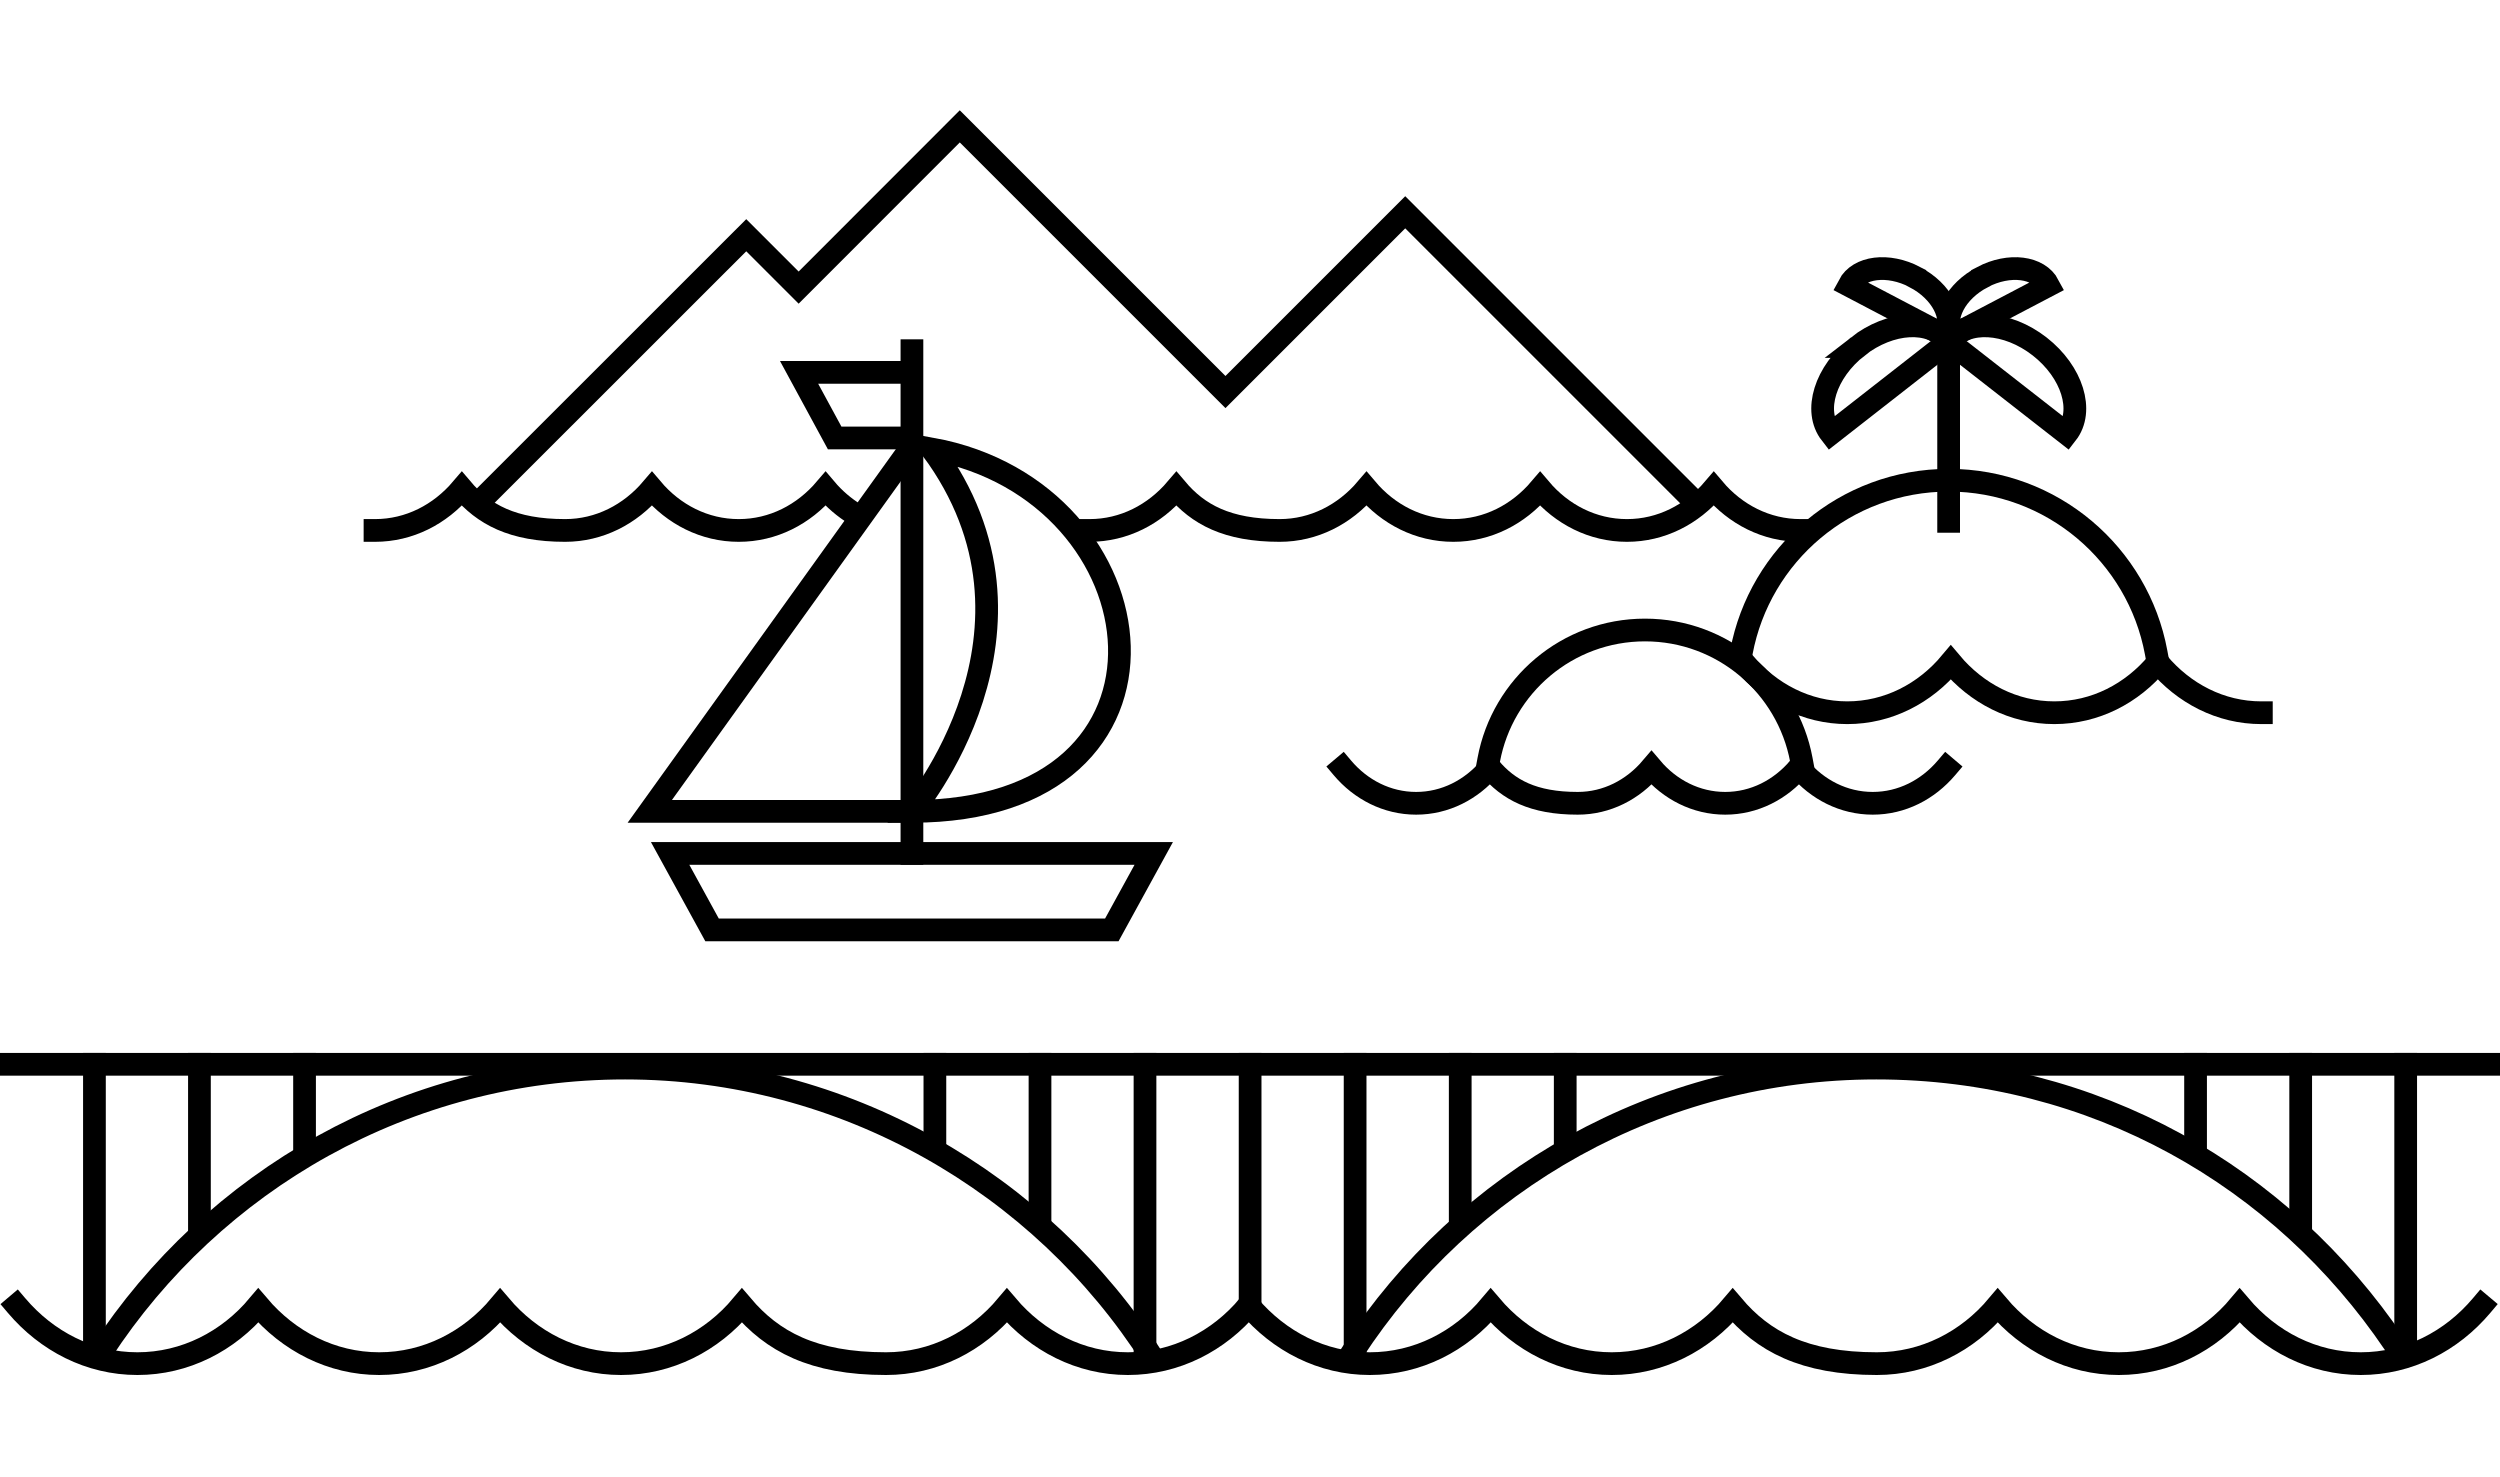
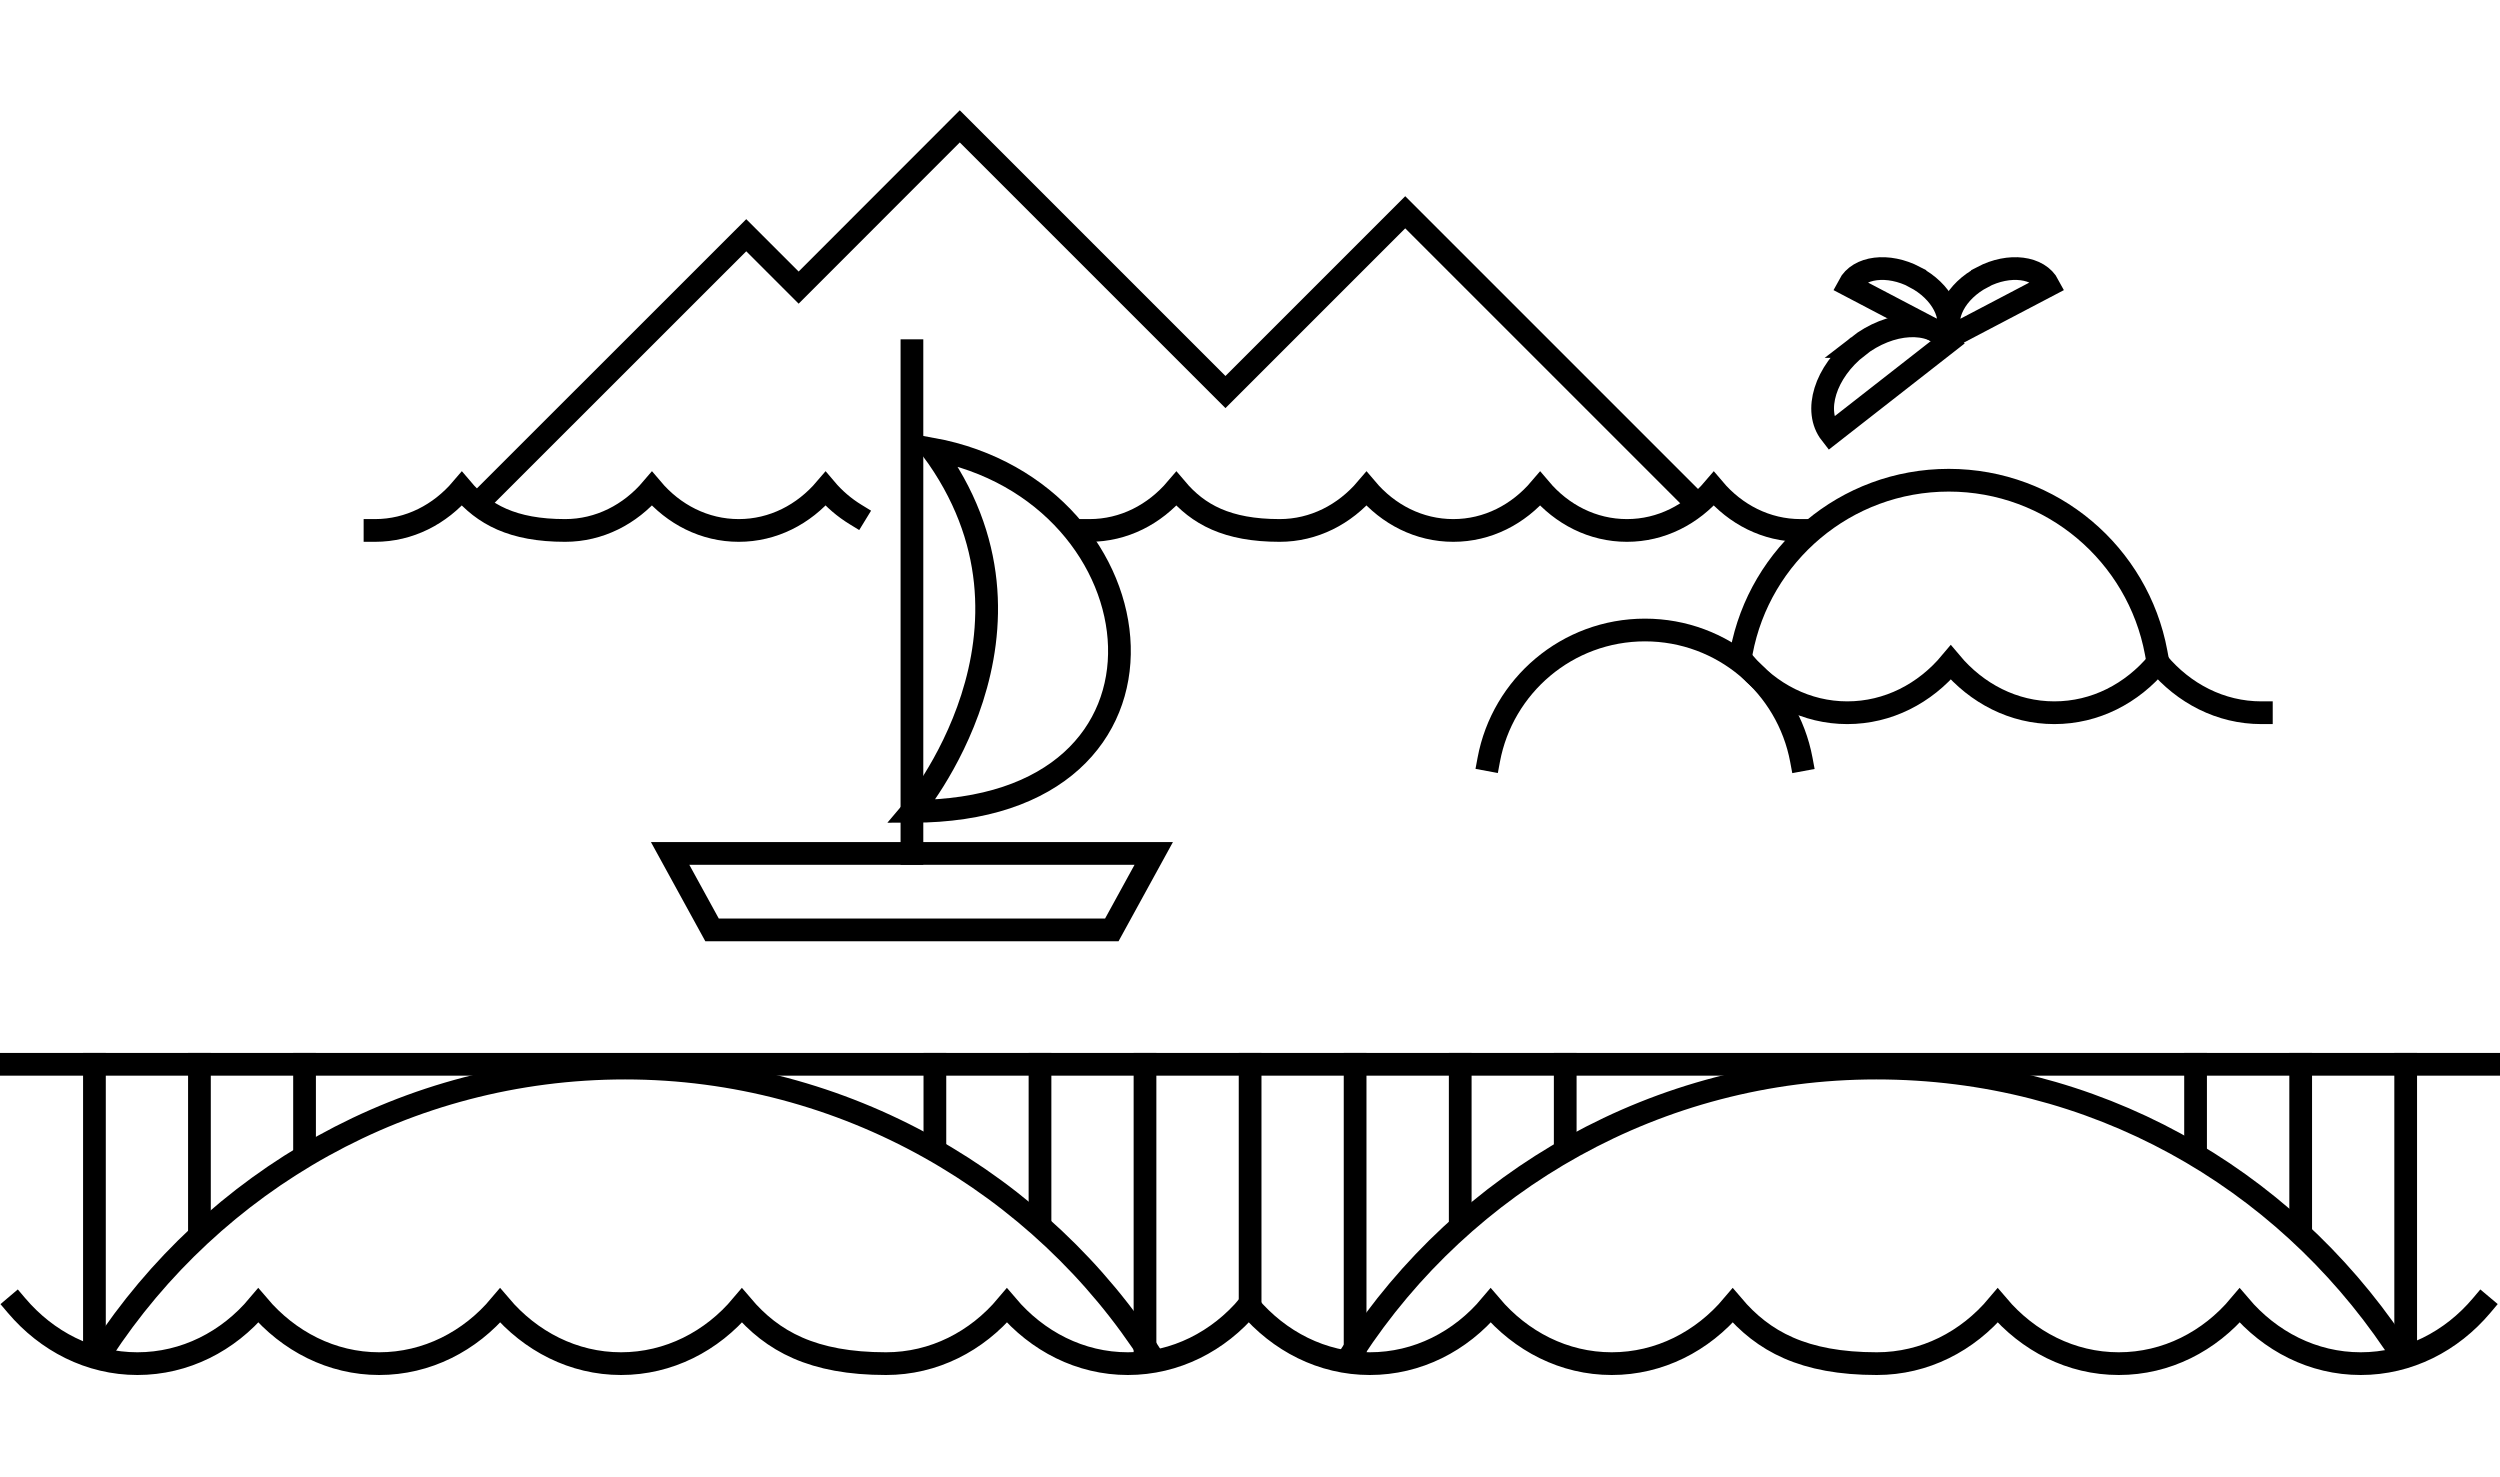
<svg xmlns="http://www.w3.org/2000/svg" width="220" height="130" viewBox="0 0 220 130" fill="none">
  <g id="Kvarner">
    <path id="Vector" d="M137.74 93.66V100.14" stroke="black" stroke-width="2" stroke-linecap="square" stroke-linejoin="round" />
    <path id="Vector_2" d="M128.5 93.66V107.28" stroke="black" stroke-width="2" stroke-linecap="square" stroke-linejoin="round" />
    <path id="Vector_3" d="M202.46 93.66V107.28" stroke="black" stroke-width="2" stroke-linecap="square" stroke-linejoin="round" />
    <path id="Vector_4" d="M193.21 93.66V101.13" stroke="black" stroke-width="2" stroke-linecap="square" stroke-linejoin="round" />
    <path id="Vector_5" d="M91.52 93.66V107.28" stroke="black" stroke-width="2" stroke-linecap="square" stroke-linejoin="round" />
    <path id="Vector_6" d="M82.27 93.66V100.45" stroke="black" stroke-width="2" stroke-linecap="square" stroke-linejoin="round" />
    <path id="Vector_7" d="M119.25 93.66V118.95" stroke="black" stroke-width="2" stroke-linecap="square" stroke-linejoin="round" />
    <path id="Vector_8" d="M110.01 93.66V114.88" stroke="black" stroke-width="2" stroke-linecap="square" stroke-linejoin="round" />
    <path id="Vector_9" d="M100.76 93.66V118.48" stroke="black" stroke-width="2" stroke-linecap="square" stroke-linejoin="round" />
    <path id="Vector_10" d="M211.7 93.66V118.48" stroke="black" stroke-width="2" stroke-linecap="square" stroke-linejoin="round" />
    <path id="Vector_11" d="M26.8 93.66V100.86" stroke="black" stroke-width="2" stroke-linecap="square" stroke-linejoin="round" />
    <path id="Vector_12" d="M17.55 93.66V107.73" stroke="black" stroke-width="2" stroke-linecap="square" stroke-linejoin="round" />
    <path id="Vector_13" d="M8.31 93.66V118.95" stroke="black" stroke-width="2" stroke-linecap="square" stroke-linejoin="round" />
    <path id="Vector_14" d="M1 93.66H219" stroke="black" stroke-width="2" stroke-linecap="square" stroke-linejoin="round" />
    <path id="Vector_15" d="M1.45 114.88C4.12 118.03 7.9 120 12.09 120C16.28 120 20.08 118.04 22.73 114.88C25.4 118.03 29.18 120 33.37 120C37.56 120 41.36 118.04 44.01 114.88C46.68 118.03 50.46 120 54.65 120C58.84 120 62.64 118.04 65.29 114.88C67.96 118.03 71.51 120 77.97 120C82.18 120 85.96 118.04 88.61 114.88C91.28 118.03 95.06 120 99.25 120C103.44 120 107.24 118.04 109.89 114.88C112.56 118.03 116.34 120 120.54 120C124.74 120 128.53 118.04 131.18 114.88C133.85 118.03 137.63 120 141.83 120C146.03 120 149.82 118.04 152.48 114.88C155.15 118.03 158.7 120 165.16 120C169.37 120 173.15 118.04 175.8 114.88C178.47 118.03 182.25 120 186.45 120C190.65 120 194.44 118.04 197.09 114.88C199.76 118.03 203.54 120 207.74 120C211.94 120 215.73 118.04 218.39 114.88" stroke="black" stroke-width="2" stroke-miterlimit="10" stroke-linecap="square" />
    <path id="Vector_16" d="M8.95 118.95C18.77 103.92 35.73 93.99 55.01 93.99C74.29 93.99 91.62 104.14 101.39 119.44" stroke="black" stroke-width="2" stroke-miterlimit="10" stroke-linecap="square" />
    <path id="Vector_17" d="M119.05 118.95C128.86 103.92 145.83 93.99 165.11 93.99C184.39 93.99 200.81 103.61 210.7 118.24" stroke="black" stroke-width="2" stroke-miterlimit="10" stroke-linecap="square" />
    <path id="Vector_18" d="M80.25 75.1V30.86" stroke="black" stroke-width="2" stroke-miterlimit="10" stroke-linecap="square" />
    <path id="Vector_19" d="M82 39.51C102.55 43.28 106.05 71.4 80.25 71.4C80.25 71.4 93.8 55.44 82 39.51Z" stroke="black" stroke-width="2" />
    <path id="Vector_20" d="M80.25 75.1H101.53L97.84 81.83H62.66L58.97 75.1H80.25Z" stroke="black" stroke-width="2" />
-     <path id="Vector_21" d="M80.25 39.27L57.18 71.4H80.25" stroke="black" stroke-width="2" />
-     <path id="Vector_22" d="M80.25 38.54H73.45L70.32 32.77H80.24" stroke="black" stroke-width="2" />
    <path id="Vector_23" d="M95.88 46.68C98.9 46.68 101.6 45.27 103.52 43.01C105.43 45.27 107.98 46.68 112.61 46.68C115.62 46.68 118.33 45.27 120.25 43.01C122.16 45.27 124.87 46.68 127.89 46.68C130.91 46.68 133.61 45.27 135.53 43.01C137.44 45.27 140.15 46.68 143.17 46.68C146.19 46.68 148.89 45.27 150.81 43.01C152.72 45.27 155.43 46.68 158.45 46.68" stroke="black" stroke-width="2" stroke-miterlimit="10" stroke-linecap="square" />
    <path id="Vector_24" d="M33 46.68C36.02 46.68 38.72 45.27 40.64 43.01C42.55 45.27 45.1 46.68 49.73 46.68C52.74 46.68 55.45 45.27 57.37 43.01C59.28 45.27 61.99 46.68 65.01 46.68C68.03 46.68 70.73 45.27 72.65 43.01C73.41 43.91 74.3 44.67 75.28 45.27" stroke="black" stroke-width="2" stroke-miterlimit="10" stroke-linecap="square" />
-     <path id="Vector_25" d="M118.13 67.57C119.75 69.49 122.06 70.69 124.62 70.69C127.18 70.69 129.48 69.49 131.11 67.57C132.73 69.49 134.9 70.69 138.84 70.69C141.4 70.69 143.7 69.49 145.33 67.57C146.95 69.49 149.26 70.69 151.82 70.69C154.38 70.69 156.68 69.49 158.31 67.57C159.93 69.49 162.24 70.69 164.8 70.69C167.36 70.69 169.66 69.49 171.29 67.57" stroke="black" stroke-width="2" stroke-miterlimit="10" stroke-linecap="square" />
    <path id="Vector_26" d="M153.46 58.3C155.74 61.02 158.97 62.72 162.56 62.72C166.15 62.72 169.39 61.03 171.67 58.3C173.95 61.02 177.18 62.72 180.78 62.72C184.38 62.72 187.61 61.03 189.89 58.3C192.17 61.02 195.4 62.72 199 62.72" stroke="black" stroke-width="2" stroke-miterlimit="10" stroke-linecap="square" />
    <path id="Vector_27" d="M189.74 57.42C188.14 48.79 180.58 42.26 171.49 42.26C162.4 42.26 154.85 48.78 153.24 57.4" stroke="black" stroke-width="2" stroke-miterlimit="10" stroke-linecap="square" />
    <path id="Vector_28" d="M158.52 66.87C157.31 60.37 151.61 55.44 144.76 55.44C137.91 55.44 132.22 60.36 131.01 66.86" stroke="black" stroke-width="2" stroke-miterlimit="10" stroke-linecap="square" />
-     <path id="Vector_29" d="M171.48 30.09V46.88" stroke="black" stroke-width="2" stroke-miterlimit="10" />
    <path id="Vector_30" d="M174.46 24.38C176.81 23.15 179.41 23.47 180.27 25.11L171.75 29.58C170.89 27.94 172.1 25.62 174.46 24.39V24.38Z" stroke="black" stroke-width="2" stroke-miterlimit="10" stroke-linecap="square" />
-     <path id="Vector_31" d="M179.49 30.49C176.62 28.25 173.03 28.05 171.48 30.05L181.87 38.16C183.43 36.16 182.36 32.73 179.49 30.49Z" stroke="black" stroke-width="2" stroke-miterlimit="10" stroke-linecap="square" />
    <path id="Vector_32" d="M168.51 24.38C166.16 23.15 163.56 23.47 162.7 25.11L171.22 29.58C172.08 27.94 170.87 25.62 168.51 24.39V24.38Z" stroke="black" stroke-width="2" stroke-miterlimit="10" stroke-linecap="square" />
    <path id="Vector_33" d="M163.48 30.49C166.35 28.25 169.94 28.05 171.49 30.05L161.11 38.16C159.55 36.16 160.62 32.73 163.49 30.49H163.48Z" stroke="black" stroke-width="2" stroke-miterlimit="10" stroke-linecap="square" />
    <path id="Vector_34" d="M42.47 43.89L65.67 20.7L70.28 25.31L84.46 11.12L107.84 34.5L123.66 18.68L149.02 44.04" stroke="black" stroke-width="2" stroke-linecap="square" />
  </g>
</svg>